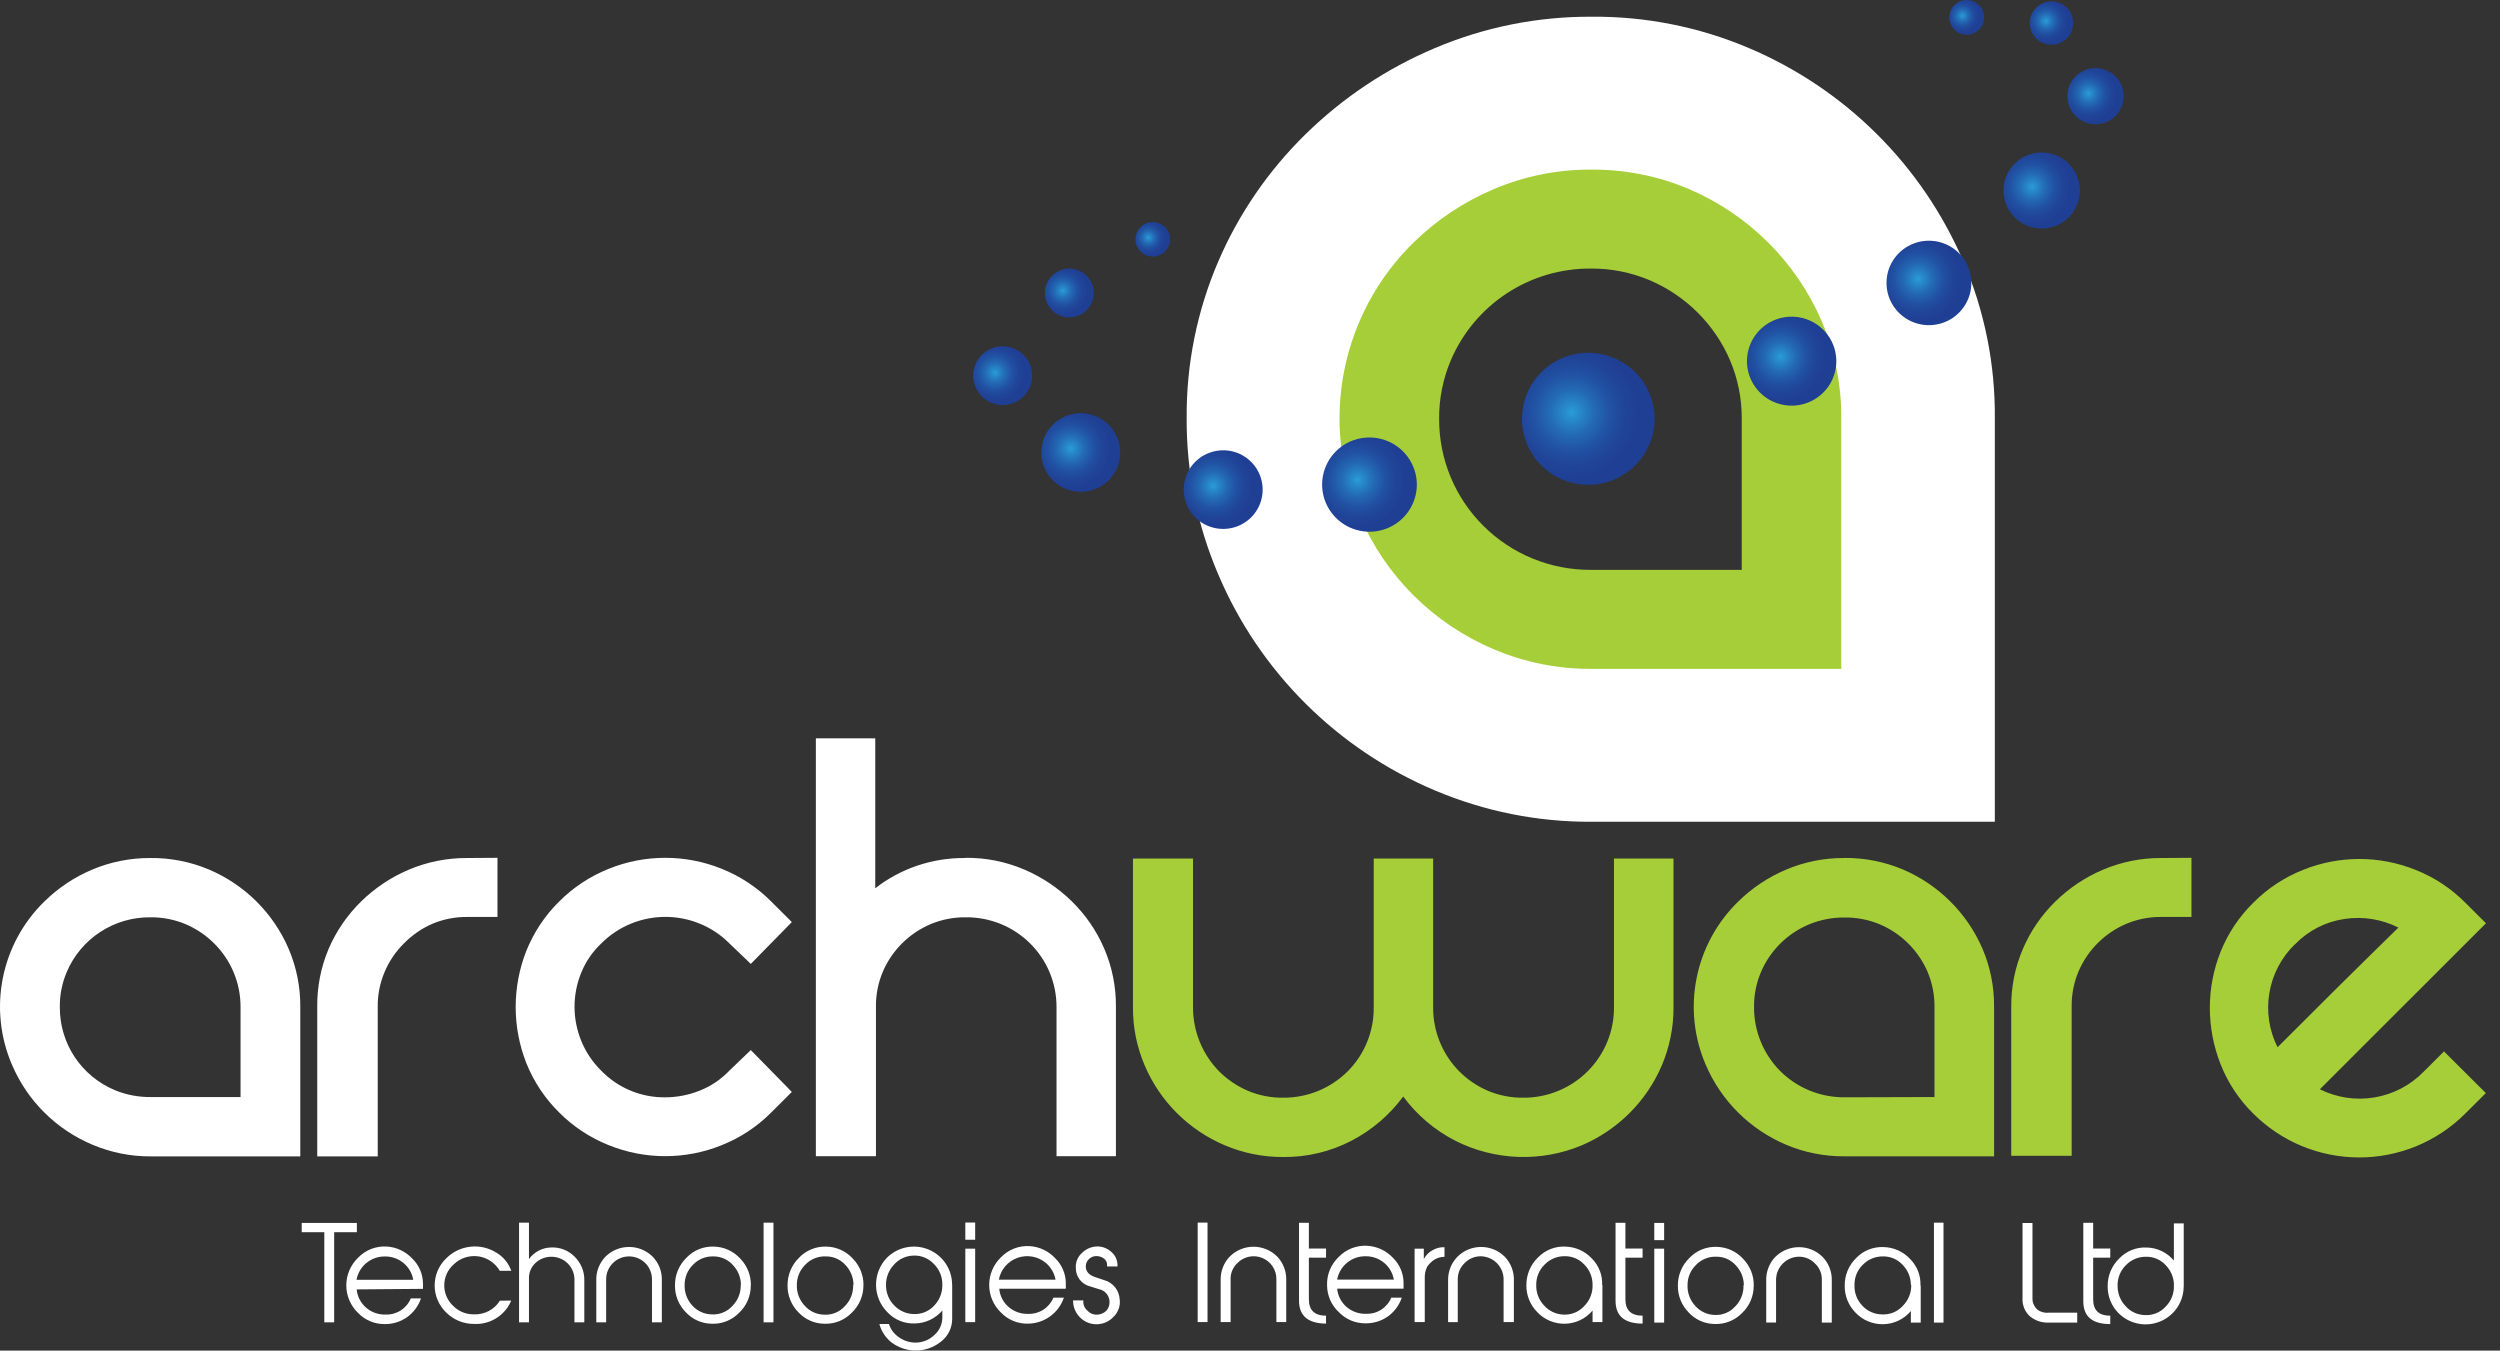
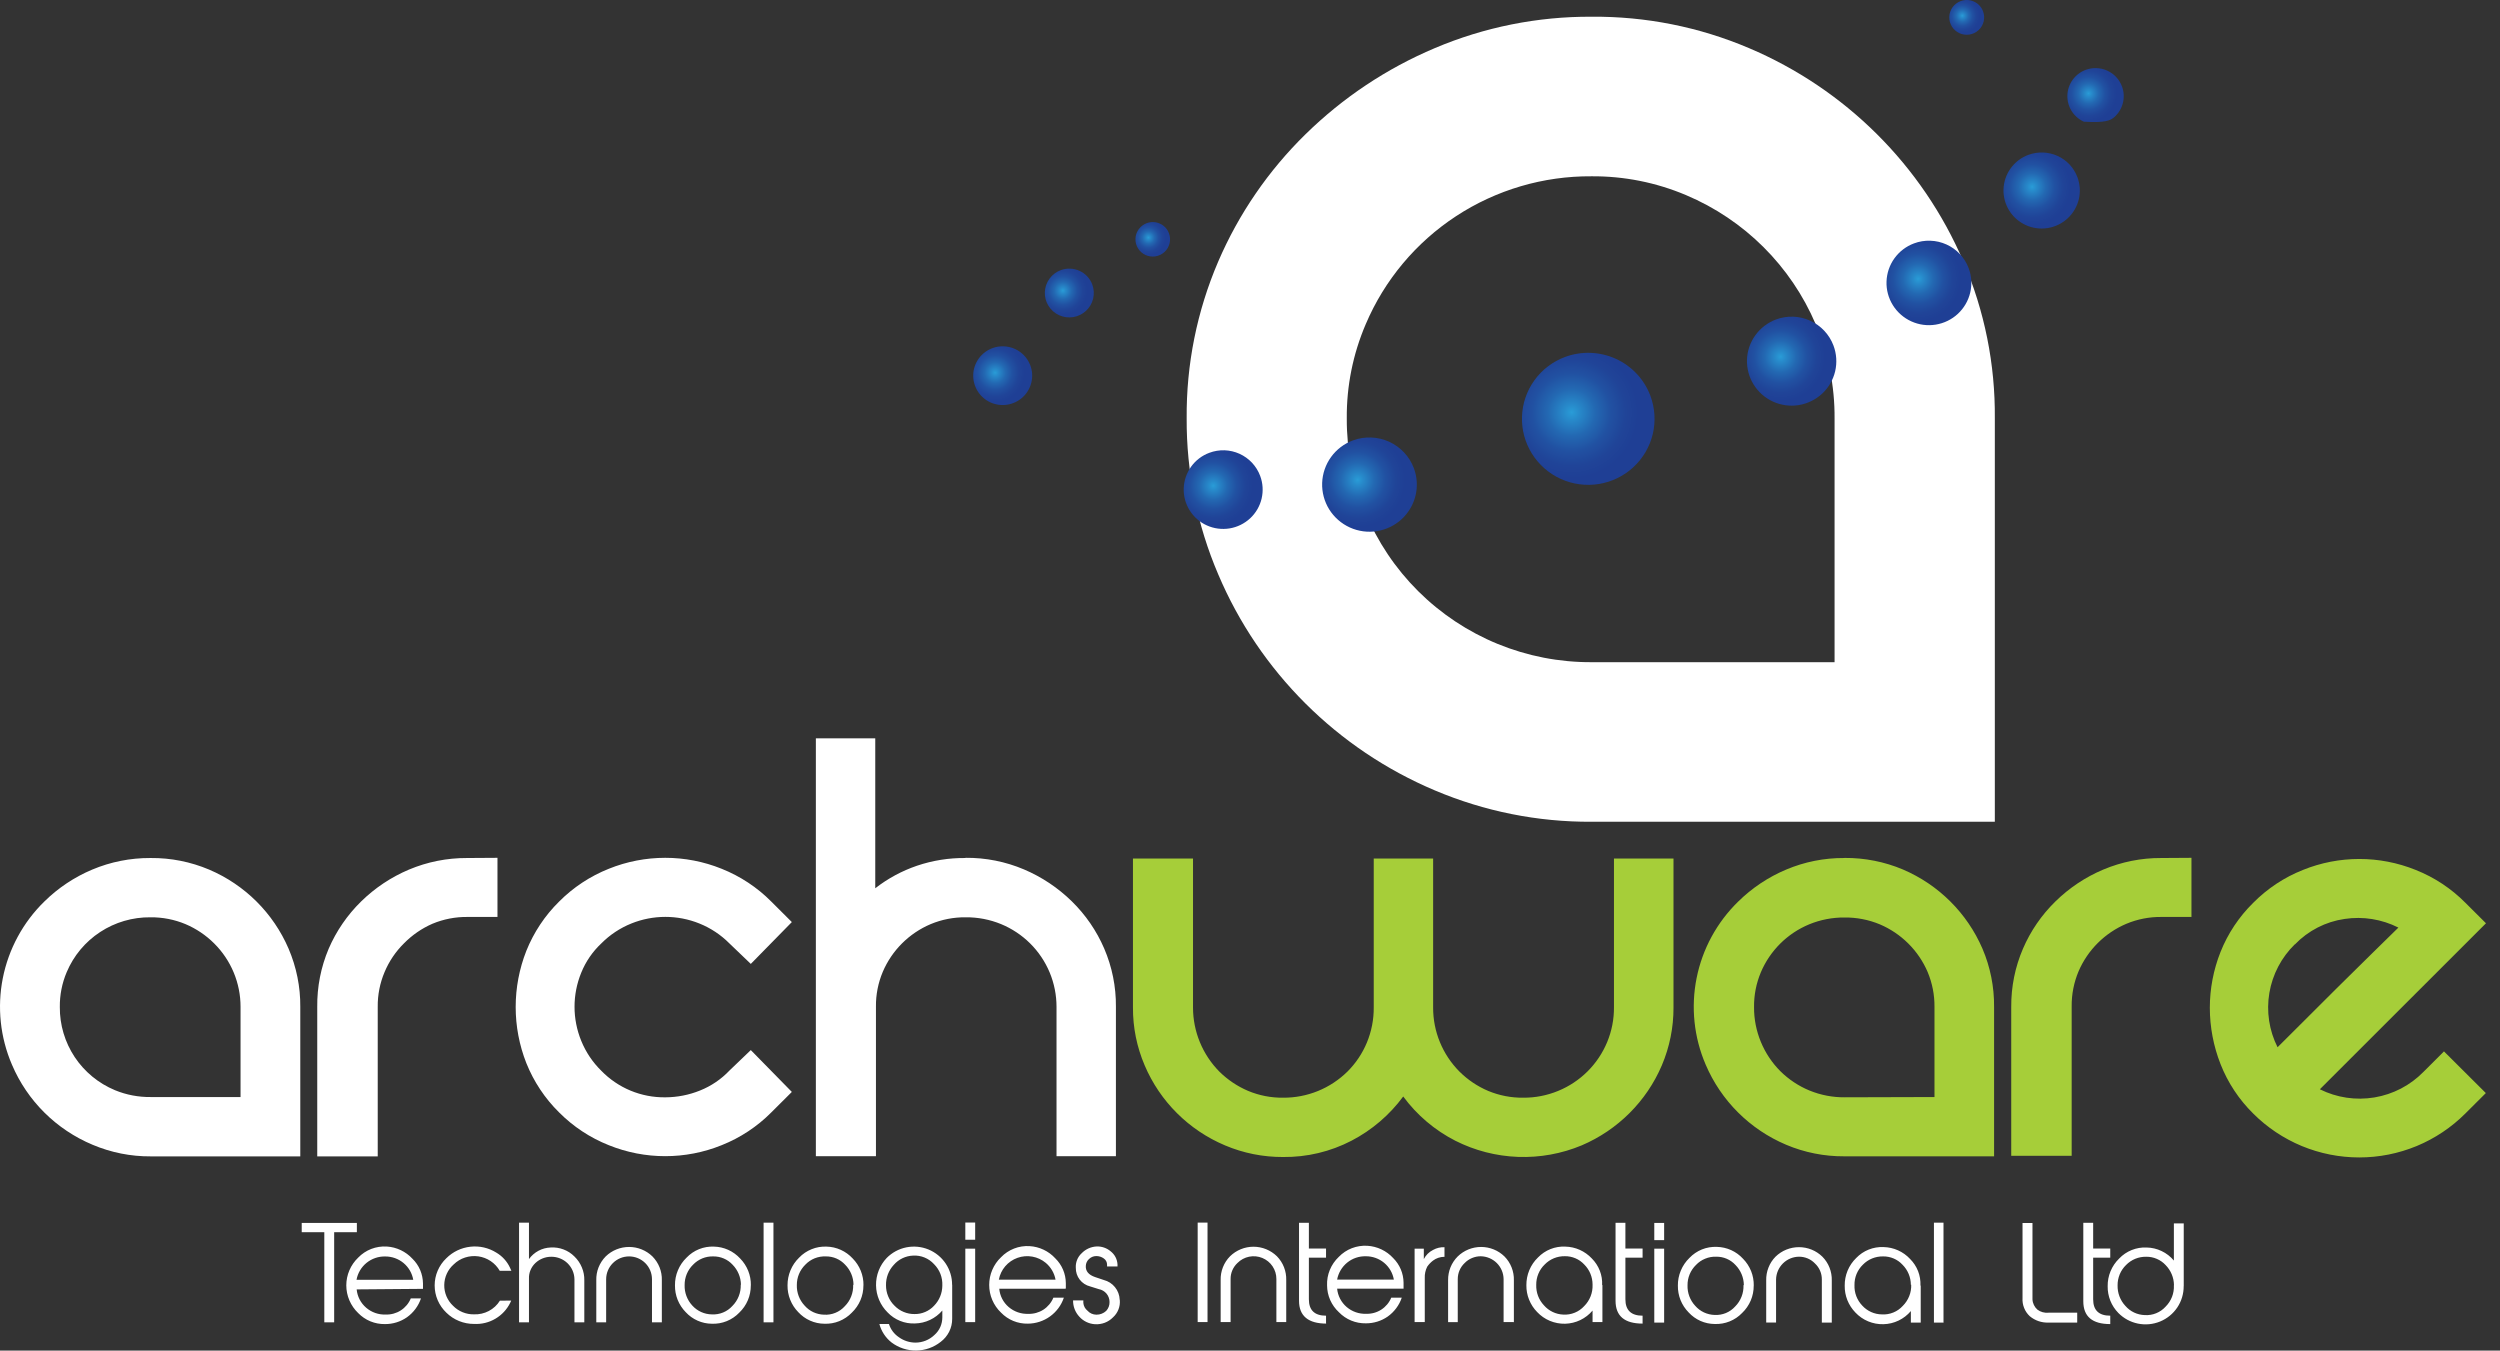
<svg xmlns="http://www.w3.org/2000/svg" width="87" height="47" viewBox="0 0 87 47" fill="none">
  <rect x="0" y="0" width="87" height="47" fill="#333333" stroke="none" />
  <path fill-rule="evenodd" clip-rule="evenodd" d="M5.247 29.859C5.945 29.853 6.636 29.991 7.278 30.262C8.521 30.791 9.511 31.777 10.043 33.015C10.317 33.655 10.456 34.344 10.45 35.04V40.242H5.247C4.553 40.247 3.865 40.109 3.225 39.839C1.959 39.31 0.951 38.31 0.416 37.051C0.008 36.102 -0.103 35.052 0.098 34.039C0.299 33.026 0.802 32.097 1.542 31.374C2.022 30.901 2.587 30.524 3.209 30.262C3.848 29.993 4.536 29.856 5.23 29.859H5.247ZM8.371 38.177V35.04C8.372 34.629 8.291 34.223 8.133 33.843C7.975 33.464 7.744 33.12 7.452 32.83C7.166 32.545 6.827 32.317 6.454 32.159C6.068 31.998 5.654 31.918 5.235 31.922C4.614 31.916 4.005 32.094 3.486 32.434C2.967 32.774 2.561 33.26 2.321 33.831C2.158 34.215 2.077 34.628 2.082 35.045C2.077 35.663 2.257 36.269 2.599 36.785C2.941 37.3 3.431 37.703 4.004 37.94C4.398 38.102 4.821 38.182 5.247 38.177H8.371ZM17.312 29.852V31.91H16.267C15.849 31.905 15.434 31.986 15.048 32.147C14.677 32.309 14.341 32.541 14.057 32.83C13.769 33.115 13.54 33.453 13.384 33.826C13.221 34.21 13.14 34.623 13.145 35.04V40.242H11.04V35.04C11.032 34.345 11.167 33.656 11.438 33.015C11.703 32.401 12.086 31.843 12.564 31.374C13.045 30.902 13.61 30.525 14.231 30.262C14.871 29.993 15.559 29.856 16.253 29.859L17.312 29.852ZM19.456 31.376C19.948 30.881 20.537 30.492 21.187 30.233C22.446 29.725 23.854 29.725 25.113 30.233C25.762 30.492 26.351 30.881 26.842 31.376L27.556 32.088L26.128 33.544L25.385 32.832C25.087 32.532 24.732 32.296 24.339 32.138C23.58 31.831 22.73 31.831 21.97 32.138C21.578 32.296 21.222 32.532 20.925 32.832C20.621 33.117 20.383 33.464 20.227 33.85C19.916 34.61 19.916 35.461 20.227 36.221C20.386 36.612 20.623 36.966 20.925 37.262C21.213 37.559 21.56 37.795 21.943 37.954C22.326 38.113 22.738 38.192 23.154 38.187C23.568 38.185 23.979 38.105 24.363 37.949C24.75 37.794 25.099 37.557 25.385 37.255L26.128 36.543L27.556 37.999L26.842 38.711C26.351 39.206 25.762 39.595 25.113 39.853C23.854 40.362 22.446 40.362 21.187 39.853C20.537 39.595 19.948 39.206 19.456 38.711C18.962 38.224 18.575 37.641 18.317 36.998C17.822 35.742 17.822 34.345 18.317 33.088C18.575 32.446 18.962 31.863 19.456 31.376ZM33.602 29.852C34.3 29.846 34.991 29.983 35.633 30.255C36.254 30.518 36.819 30.896 37.3 31.367C37.779 31.836 38.161 32.393 38.426 33.008C38.701 33.648 38.84 34.337 38.834 35.033V40.235H36.767V35.04C36.767 34.629 36.687 34.223 36.529 33.843C36.371 33.464 36.14 33.12 35.848 32.83C35.558 32.543 35.215 32.315 34.838 32.159C34.448 31.999 34.029 31.918 33.607 31.922C33.189 31.917 32.774 31.998 32.388 32.159C31.637 32.477 31.04 33.072 30.721 33.819C30.559 34.203 30.478 34.616 30.483 35.033V40.235H28.392V25.695H30.459V30.912C30.896 30.571 31.387 30.306 31.912 30.127C32.454 29.944 33.023 29.853 33.595 29.859L33.602 29.852Z" fill="white" />
  <path fill-rule="evenodd" clip-rule="evenodd" d="M58.238 29.878V35.059C58.241 35.75 58.103 36.435 57.833 37.072C57.3 38.324 56.3 39.322 55.045 39.858C54.343 40.151 53.587 40.288 52.827 40.26C52.067 40.232 51.322 40.04 50.644 39.697C49.928 39.331 49.308 38.804 48.832 38.158C48.358 38.801 47.742 39.328 47.032 39.697C46.297 40.079 45.479 40.273 44.651 40.264C43.957 40.267 43.27 40.13 42.632 39.86C41.371 39.329 40.367 38.33 39.834 37.074C39.562 36.438 39.423 35.753 39.427 35.061V29.878H41.517V35.059C41.516 35.894 41.846 36.697 42.434 37.292C42.722 37.577 43.061 37.804 43.434 37.963C43.82 38.124 44.235 38.205 44.653 38.2C45.069 38.203 45.48 38.123 45.865 37.967C46.25 37.81 46.599 37.579 46.894 37.288C47.183 36.999 47.412 36.657 47.568 36.28C47.729 35.891 47.81 35.474 47.806 35.054V29.878H49.873V35.059C49.869 35.895 50.199 36.698 50.79 37.292C51.077 37.577 51.415 37.805 51.787 37.963C52.174 38.124 52.59 38.205 53.009 38.2C53.424 38.203 53.836 38.123 54.22 37.965C54.605 37.808 54.954 37.576 55.247 37.284C55.541 36.991 55.773 36.643 55.931 36.261C56.089 35.878 56.169 35.468 56.166 35.054V29.878H58.238ZM64.191 29.856C64.889 29.851 65.581 29.988 66.224 30.259C67.466 30.791 68.455 31.776 68.989 33.012C69.263 33.652 69.4 34.342 69.394 35.037V40.24H64.184C63.488 40.245 62.798 40.108 62.157 39.837C60.896 39.304 59.892 38.304 59.357 37.048C58.949 36.099 58.839 35.049 59.042 34.036C59.244 33.024 59.749 32.096 60.49 31.374C60.97 30.901 61.536 30.524 62.157 30.262C62.796 29.992 63.483 29.855 64.177 29.859L64.191 29.856ZM67.32 38.177V35.04C67.324 34.623 67.243 34.21 67.082 33.826C66.762 33.079 66.165 32.484 65.415 32.166C65.028 32.005 64.612 31.925 64.193 31.929C63.771 31.925 63.352 32.006 62.962 32.166C62.585 32.322 62.242 32.55 61.953 32.837C61.666 33.123 61.437 33.461 61.279 33.833C61.117 34.217 61.036 34.63 61.041 35.047C61.038 35.461 61.118 35.871 61.276 36.254C61.433 36.636 61.664 36.985 61.957 37.278C62.247 37.565 62.59 37.793 62.967 37.949C63.357 38.109 63.776 38.19 64.198 38.186L67.32 38.177ZM76.263 29.852V31.91H75.218C74.8 31.905 74.385 31.986 73.999 32.147C73.249 32.465 72.651 33.06 72.332 33.807C72.171 34.191 72.09 34.604 72.094 35.021V40.223H69.991V35.04C69.986 34.344 70.124 33.655 70.399 33.015C70.663 32.4 71.046 31.843 71.525 31.374C72.005 30.902 72.571 30.524 73.192 30.262C73.831 29.993 74.519 29.855 75.213 29.859L76.263 29.852ZM85.043 36.581L86.507 38.039L85.793 38.751C85.309 39.235 84.734 39.619 84.101 39.882C83.467 40.144 82.788 40.279 82.102 40.279C81.416 40.279 80.737 40.144 80.103 39.882C79.47 39.619 78.895 39.235 78.411 38.751C77.915 38.262 77.527 37.675 77.273 37.027C77.029 36.404 76.903 35.742 76.902 35.073C76.902 34.408 77.028 33.749 77.273 33.131C77.529 32.488 77.917 31.905 78.411 31.419C78.903 30.922 79.492 30.532 80.142 30.274C81.4 29.765 82.808 29.765 84.067 30.274C84.717 30.532 85.306 30.922 85.798 31.419L86.512 32.13L80.731 37.907C81.317 38.199 81.982 38.299 82.629 38.191C83.276 38.083 83.872 37.774 84.331 37.307L85.045 36.595L85.043 36.581ZM79.864 32.858C79.394 33.315 79.083 33.908 78.974 34.553C78.865 35.197 78.965 35.859 79.259 36.444L80.107 35.599L81.314 34.395C81.741 33.973 82.151 33.568 82.545 33.181C82.939 32.793 83.245 32.493 83.464 32.28C82.887 31.988 82.233 31.883 81.593 31.979C80.933 32.074 80.325 32.386 79.864 32.865V32.858Z" fill="#A6CE39" />
  <path fill-rule="evenodd" clip-rule="evenodd" d="M12.419 42.881H11.629V46.016H11.286V42.881H10.5V42.559H12.419V42.881ZM14.72 44.852V44.667C14.718 44.506 14.685 44.347 14.623 44.199C14.56 44.051 14.468 43.916 14.353 43.804C14.121 43.553 13.801 43.4 13.46 43.379C13.276 43.368 13.091 43.397 12.919 43.463C12.747 43.53 12.592 43.633 12.464 43.766C12.334 43.891 12.23 44.04 12.159 44.206C12.088 44.371 12.051 44.55 12.051 44.73C12.051 44.91 12.088 45.088 12.159 45.254C12.23 45.419 12.334 45.569 12.464 45.694C12.585 45.818 12.73 45.917 12.891 45.983C13.052 46.049 13.224 46.081 13.398 46.078C13.671 46.08 13.938 45.997 14.162 45.841C14.39 45.678 14.561 45.449 14.65 45.184H14.296C14.226 45.355 14.104 45.501 13.949 45.601C13.793 45.702 13.61 45.752 13.424 45.746C13.175 45.756 12.932 45.671 12.743 45.509C12.554 45.347 12.435 45.118 12.412 44.871L14.72 44.852ZM14.381 44.536C14.341 44.308 14.221 44.101 14.043 43.953C13.864 43.804 13.638 43.724 13.405 43.725C13.169 43.72 12.939 43.799 12.756 43.947C12.573 44.096 12.449 44.305 12.407 44.536H14.381ZM17.791 45.26L17.756 45.336C17.642 45.568 17.463 45.761 17.239 45.892C17.016 46.024 16.759 46.086 16.501 46.073C16.139 46.075 15.791 45.935 15.534 45.682C15.405 45.559 15.303 45.412 15.232 45.249C15.162 45.086 15.126 44.911 15.126 44.733C15.126 44.556 15.162 44.38 15.232 44.218C15.303 44.054 15.405 43.907 15.534 43.785C15.758 43.562 16.052 43.421 16.368 43.386C16.683 43.35 17.001 43.422 17.27 43.59C17.478 43.712 17.644 43.894 17.746 44.112L17.796 44.224H17.391C17.313 44.089 17.206 43.973 17.076 43.886C16.947 43.799 16.799 43.743 16.645 43.721C16.49 43.7 16.332 43.714 16.184 43.762C16.036 43.81 15.9 43.892 15.789 44.001C15.687 44.091 15.605 44.201 15.549 44.324C15.492 44.448 15.462 44.581 15.46 44.717C15.458 44.852 15.484 44.987 15.537 45.112C15.59 45.236 15.668 45.349 15.767 45.442C15.862 45.539 15.975 45.615 16.101 45.666C16.226 45.717 16.36 45.742 16.496 45.739C16.675 45.746 16.852 45.706 17.01 45.623C17.169 45.539 17.302 45.416 17.396 45.264L17.791 45.26ZM20.334 46.016H19.991V44.522C19.989 44.312 19.903 44.111 19.752 43.963C19.601 43.816 19.398 43.734 19.187 43.735C18.98 43.734 18.782 43.812 18.632 43.953C18.558 44.023 18.5 44.107 18.461 44.201C18.422 44.294 18.404 44.395 18.408 44.496V46.016H18.063V42.549H18.408V43.816C18.495 43.696 18.608 43.597 18.738 43.527C18.869 43.457 19.014 43.418 19.163 43.413C19.315 43.403 19.468 43.426 19.61 43.48C19.753 43.534 19.882 43.617 19.989 43.725C20.101 43.833 20.19 43.962 20.249 44.106C20.309 44.249 20.338 44.403 20.334 44.558V46.016ZM23.032 46.016H22.689V44.517C22.689 44.307 22.605 44.105 22.456 43.956C22.306 43.807 22.103 43.723 21.892 43.723C21.68 43.723 21.477 43.807 21.328 43.956C21.178 44.105 21.094 44.307 21.094 44.517V46.016H20.751V44.553C20.747 44.4 20.773 44.248 20.829 44.106C20.886 43.964 20.97 43.834 21.077 43.725C21.294 43.513 21.587 43.394 21.892 43.394C22.196 43.394 22.489 43.513 22.706 43.725C22.813 43.834 22.898 43.964 22.954 44.106C23.01 44.248 23.037 44.4 23.032 44.553V46.016ZM26.128 44.733C26.129 44.91 26.094 45.086 26.025 45.249C25.956 45.412 25.854 45.559 25.725 45.682C25.603 45.809 25.455 45.909 25.29 45.976C25.126 46.042 24.95 46.073 24.773 46.066C24.602 46.065 24.432 46.029 24.276 45.959C24.119 45.89 23.979 45.789 23.863 45.663C23.742 45.54 23.647 45.394 23.582 45.234C23.518 45.074 23.487 44.903 23.489 44.731C23.487 44.551 23.521 44.373 23.591 44.207C23.66 44.041 23.762 43.891 23.892 43.766C24.014 43.638 24.162 43.537 24.326 43.471C24.491 43.405 24.667 43.374 24.844 43.382C25.016 43.385 25.186 43.424 25.343 43.495C25.5 43.566 25.64 43.668 25.756 43.794C25.877 43.917 25.972 44.063 26.037 44.223C26.101 44.383 26.133 44.554 26.13 44.726L26.128 44.733ZM25.785 44.707C25.781 44.447 25.677 44.198 25.494 44.012C25.409 43.919 25.305 43.846 25.189 43.796C25.072 43.746 24.947 43.721 24.82 43.723C24.69 43.719 24.56 43.743 24.44 43.792C24.319 43.842 24.21 43.916 24.12 44.01C24.025 44.102 23.95 44.213 23.899 44.336C23.849 44.458 23.823 44.589 23.825 44.721C23.817 44.984 23.913 45.239 24.092 45.433C24.178 45.528 24.283 45.605 24.4 45.658C24.517 45.711 24.644 45.739 24.773 45.741C24.906 45.748 25.04 45.726 25.163 45.675C25.287 45.624 25.398 45.546 25.487 45.447C25.584 45.35 25.659 45.234 25.709 45.107C25.759 44.98 25.782 44.844 25.778 44.707H25.785ZM26.916 46.016H26.573V42.549H26.916V46.016ZM30.047 44.733C30.048 44.91 30.012 45.086 29.943 45.249C29.873 45.412 29.771 45.559 29.642 45.682C29.52 45.809 29.372 45.909 29.207 45.976C29.043 46.042 28.867 46.073 28.69 46.066C28.518 46.065 28.349 46.029 28.193 45.959C28.036 45.89 27.896 45.789 27.78 45.663C27.659 45.54 27.564 45.394 27.5 45.234C27.435 45.074 27.404 44.903 27.406 44.731C27.405 44.551 27.439 44.373 27.509 44.207C27.578 44.041 27.68 43.891 27.809 43.766C27.931 43.638 28.079 43.538 28.244 43.472C28.408 43.405 28.584 43.375 28.761 43.382C28.933 43.385 29.103 43.424 29.26 43.495C29.417 43.566 29.557 43.668 29.673 43.794C29.794 43.917 29.89 44.063 29.955 44.223C30.019 44.383 30.052 44.554 30.049 44.726L30.047 44.733ZM29.702 44.707C29.699 44.447 29.595 44.198 29.411 44.012C29.326 43.92 29.223 43.846 29.107 43.796C28.991 43.746 28.866 43.721 28.74 43.723C28.607 43.717 28.475 43.74 28.351 43.789C28.228 43.839 28.117 43.914 28.026 44.01C27.931 44.103 27.856 44.214 27.805 44.336C27.754 44.458 27.729 44.589 27.73 44.721C27.722 44.985 27.819 45.24 27.999 45.433C28.083 45.53 28.186 45.608 28.302 45.663C28.419 45.717 28.545 45.747 28.673 45.751C28.809 45.76 28.945 45.738 29.07 45.687C29.196 45.636 29.309 45.557 29.399 45.456C29.496 45.359 29.571 45.244 29.621 45.116C29.671 44.989 29.695 44.853 29.69 44.717L29.702 44.707ZM33.136 44.707V45.893C33.137 46.049 33.102 46.203 33.032 46.342C32.962 46.482 32.861 46.603 32.736 46.697C32.493 46.889 32.194 46.995 31.884 46.999C31.575 47.002 31.273 46.904 31.026 46.718C30.819 46.555 30.67 46.329 30.602 46.075H30.935C30.994 46.262 31.115 46.423 31.278 46.533C31.447 46.656 31.65 46.722 31.859 46.723C32.104 46.722 32.34 46.628 32.516 46.459C32.604 46.382 32.674 46.287 32.722 46.181C32.769 46.075 32.793 45.959 32.793 45.843V45.606C32.675 45.744 32.529 45.856 32.365 45.933C32.201 46.011 32.022 46.053 31.84 46.056C31.663 46.064 31.486 46.034 31.322 45.967C31.158 45.901 31.01 45.8 30.888 45.672C30.635 45.422 30.491 45.084 30.486 44.73C30.48 44.375 30.614 44.033 30.859 43.775C31.045 43.588 31.282 43.46 31.541 43.408C31.8 43.356 32.068 43.382 32.312 43.482C32.556 43.583 32.765 43.754 32.911 43.973C33.057 44.192 33.135 44.449 33.133 44.712L33.136 44.707ZM32.793 44.731C32.799 44.595 32.776 44.459 32.727 44.332C32.677 44.205 32.602 44.09 32.505 43.993C32.414 43.893 32.301 43.813 32.175 43.762C32.05 43.71 31.914 43.687 31.778 43.695C31.65 43.699 31.523 43.73 31.407 43.786C31.291 43.841 31.188 43.92 31.104 44.017C30.924 44.21 30.827 44.465 30.833 44.728C30.832 44.861 30.858 44.992 30.909 45.114C30.96 45.237 31.035 45.347 31.131 45.44C31.221 45.533 31.329 45.607 31.449 45.656C31.569 45.706 31.698 45.731 31.828 45.729C31.955 45.731 32.081 45.706 32.197 45.656C32.314 45.606 32.419 45.533 32.505 45.44C32.687 45.254 32.79 45.005 32.793 44.745V44.731ZM33.936 43.142H33.593V42.545H33.936V43.156V43.142ZM33.936 46.011H33.593V43.453H33.936V46.016V46.011ZM37.072 44.847H34.774C34.795 45.094 34.913 45.323 35.102 45.485C35.292 45.647 35.536 45.732 35.786 45.722C35.971 45.728 36.154 45.677 36.31 45.577C36.465 45.476 36.587 45.331 36.657 45.16H37.022C36.934 45.421 36.766 45.649 36.542 45.811C36.318 45.973 36.048 46.061 35.772 46.063C35.597 46.067 35.424 46.035 35.263 45.969C35.102 45.903 34.957 45.804 34.836 45.679C34.705 45.555 34.602 45.405 34.531 45.239C34.46 45.074 34.424 44.895 34.424 44.715C34.424 44.535 34.46 44.357 34.531 44.192C34.602 44.026 34.705 43.876 34.836 43.752C34.963 43.619 35.119 43.516 35.291 43.449C35.462 43.382 35.647 43.354 35.831 43.365C36.173 43.386 36.493 43.538 36.724 43.79C36.839 43.902 36.931 44.037 36.994 44.185C37.057 44.333 37.09 44.492 37.091 44.653V44.838L37.072 44.847ZM36.733 44.532C36.691 44.304 36.571 44.098 36.393 43.948C36.258 43.836 36.097 43.761 35.924 43.73C35.751 43.699 35.573 43.714 35.408 43.773C35.243 43.832 35.096 43.933 34.982 44.066C34.868 44.2 34.792 44.36 34.76 44.532H36.733ZM38.969 45.243C38.979 45.355 38.963 45.468 38.921 45.572C38.88 45.676 38.815 45.77 38.731 45.845C38.651 45.927 38.553 45.991 38.445 46.032C38.338 46.072 38.222 46.09 38.107 46.083C38.004 46.077 37.902 46.051 37.809 46.006C37.715 45.962 37.631 45.899 37.562 45.822C37.418 45.668 37.34 45.465 37.343 45.255H37.7V45.343C37.705 45.395 37.72 45.446 37.745 45.493C37.77 45.539 37.804 45.58 37.846 45.613C37.884 45.656 37.931 45.691 37.984 45.714C38.037 45.738 38.095 45.75 38.153 45.751C38.216 45.752 38.279 45.741 38.337 45.718C38.396 45.696 38.45 45.661 38.496 45.618C38.573 45.535 38.615 45.425 38.612 45.312C38.613 45.205 38.575 45.101 38.507 45.018C38.438 44.936 38.342 44.88 38.236 44.861L37.936 44.767C37.792 44.731 37.664 44.648 37.574 44.531C37.483 44.414 37.436 44.269 37.438 44.121C37.432 44.027 37.447 43.933 37.482 43.845C37.517 43.757 37.571 43.678 37.641 43.614C37.777 43.472 37.963 43.387 38.16 43.377C38.339 43.37 38.514 43.43 38.65 43.545C38.72 43.6 38.778 43.668 38.819 43.746C38.86 43.824 38.883 43.91 38.889 43.998V44.074H38.526V44.015C38.527 43.971 38.517 43.929 38.497 43.89C38.477 43.852 38.448 43.819 38.412 43.794C38.336 43.739 38.243 43.71 38.148 43.711C38.053 43.712 37.963 43.749 37.895 43.816C37.862 43.846 37.836 43.883 37.817 43.923C37.798 43.964 37.788 44.008 37.786 44.053C37.775 44.236 37.884 44.367 38.115 44.444L38.412 44.544C38.566 44.583 38.703 44.671 38.802 44.794C38.902 44.917 38.959 45.069 38.965 45.227L38.969 45.243ZM42.005 46.009H41.679V42.547H42.022V46.009H42.005ZM44.761 46.009H44.418V44.51C44.419 44.353 44.373 44.2 44.286 44.069C44.199 43.938 44.074 43.837 43.929 43.777C43.783 43.717 43.623 43.702 43.469 43.733C43.314 43.765 43.173 43.841 43.063 43.953C42.986 44.025 42.926 44.111 42.885 44.207C42.844 44.303 42.823 44.406 42.825 44.51V46.009H42.479V44.546C42.475 44.393 42.502 44.241 42.558 44.099C42.614 43.957 42.698 43.827 42.806 43.718C43.023 43.506 43.316 43.386 43.621 43.386C43.926 43.386 44.219 43.506 44.437 43.718C44.544 43.828 44.628 43.957 44.683 44.099C44.739 44.242 44.765 44.393 44.761 44.546V46.009ZM46.158 46.061C45.532 46.061 45.206 45.798 45.206 45.267V42.554H45.549V43.448H46.146V43.768H45.549V45.215C45.549 45.596 45.749 45.786 46.146 45.786V46.068L46.158 46.061ZM48.844 44.845H46.532C46.555 45.092 46.674 45.321 46.863 45.483C47.052 45.645 47.295 45.73 47.544 45.72C47.73 45.726 47.913 45.676 48.069 45.575C48.224 45.475 48.346 45.329 48.416 45.158H48.782C48.693 45.422 48.522 45.652 48.294 45.815C48.071 45.971 47.805 46.053 47.532 46.052C47.358 46.055 47.185 46.023 47.024 45.957C46.863 45.891 46.717 45.792 46.596 45.667C46.466 45.548 46.363 45.403 46.291 45.242C46.22 45.081 46.183 44.907 46.182 44.731C46.175 44.546 46.208 44.362 46.278 44.192C46.349 44.021 46.455 43.867 46.589 43.74C46.717 43.607 46.872 43.504 47.044 43.437C47.216 43.371 47.4 43.342 47.584 43.353C47.927 43.374 48.248 43.526 48.48 43.778C48.711 44.006 48.842 44.316 48.844 44.641V44.826V44.845ZM48.506 44.529C48.466 44.301 48.346 44.095 48.168 43.946C47.99 43.798 47.764 43.717 47.532 43.718C47.296 43.712 47.065 43.79 46.882 43.939C46.699 44.089 46.575 44.298 46.532 44.529H48.506ZM50.261 43.737C50.12 43.738 49.983 43.783 49.87 43.868C49.792 43.927 49.724 43.998 49.668 44.079C49.606 44.201 49.576 44.338 49.582 44.475V46.009H49.228V43.453H49.549V43.816C49.62 43.678 49.732 43.567 49.87 43.498C49.992 43.43 50.129 43.397 50.268 43.403V43.745L50.261 43.737ZM52.668 46.009H52.325V44.51C52.322 44.301 52.237 44.102 52.089 43.954C51.94 43.807 51.74 43.722 51.53 43.718C51.425 43.718 51.321 43.739 51.225 43.78C51.128 43.82 51.041 43.88 50.968 43.956C50.892 44.027 50.832 44.114 50.791 44.21C50.75 44.306 50.73 44.409 50.73 44.513V46.011H50.394V44.548C50.392 44.396 50.42 44.245 50.477 44.103C50.534 43.962 50.62 43.833 50.728 43.725C50.945 43.513 51.237 43.394 51.542 43.394C51.847 43.394 52.139 43.513 52.356 43.725C52.464 43.834 52.548 43.964 52.604 44.106C52.66 44.248 52.687 44.4 52.683 44.553V46.016L52.668 46.009ZM55.764 44.721V46.009H55.421V45.608C55.304 45.747 55.158 45.86 54.994 45.939C54.83 46.018 54.65 46.061 54.468 46.066C54.286 46.07 54.104 46.036 53.936 45.966C53.768 45.896 53.617 45.791 53.492 45.658C53.371 45.535 53.276 45.389 53.212 45.229C53.147 45.069 53.116 44.898 53.118 44.726C53.116 44.547 53.151 44.368 53.22 44.202C53.289 44.036 53.391 43.886 53.521 43.761C53.643 43.634 53.791 43.534 53.956 43.468C54.12 43.403 54.297 43.373 54.473 43.382C54.647 43.386 54.818 43.424 54.976 43.495C55.134 43.566 55.277 43.668 55.395 43.794C55.516 43.915 55.611 44.06 55.673 44.22C55.735 44.38 55.763 44.55 55.754 44.721H55.764ZM55.421 44.698C55.42 44.437 55.316 44.187 55.13 44.003C55.045 43.911 54.94 43.837 54.824 43.788C54.708 43.739 54.583 43.714 54.457 43.716C54.326 43.714 54.197 43.738 54.077 43.787C53.956 43.837 53.847 43.91 53.757 44.003C53.661 44.095 53.585 44.206 53.535 44.328C53.484 44.45 53.459 44.582 53.461 44.714C53.457 44.845 53.478 44.975 53.524 45.097C53.57 45.219 53.641 45.331 53.73 45.426C53.814 45.523 53.918 45.601 54.034 45.657C54.15 45.712 54.276 45.743 54.404 45.748C54.54 45.756 54.675 45.733 54.801 45.682C54.927 45.631 55.039 45.552 55.13 45.452C55.227 45.355 55.303 45.239 55.353 45.112C55.403 44.985 55.426 44.849 55.421 44.712V44.698ZM57.162 46.061C56.535 46.061 56.221 45.798 56.221 45.267V42.554H56.564V43.448H57.162V43.768H56.564V45.215C56.564 45.596 56.764 45.786 57.162 45.786V46.068V46.061ZM57.912 43.156H57.569V42.559H57.912V43.156ZM57.912 46.026H57.569V43.453H57.912V46.016V46.026ZM61.029 44.743C61.03 44.92 60.995 45.095 60.926 45.258C60.856 45.421 60.755 45.569 60.626 45.691C60.504 45.819 60.355 45.919 60.191 45.985C60.027 46.051 59.851 46.082 59.674 46.075C59.502 46.074 59.333 46.038 59.177 45.969C59.02 45.899 58.88 45.798 58.764 45.672C58.643 45.549 58.548 45.404 58.483 45.244C58.419 45.084 58.388 44.913 58.39 44.74C58.388 44.561 58.422 44.383 58.492 44.217C58.561 44.051 58.663 43.901 58.793 43.775C58.915 43.647 59.063 43.547 59.227 43.48C59.392 43.414 59.568 43.384 59.745 43.391C59.917 43.395 60.087 43.433 60.244 43.504C60.401 43.575 60.541 43.677 60.657 43.804C60.778 43.927 60.873 44.073 60.938 44.233C61.002 44.392 61.033 44.563 61.031 44.736L61.029 44.743ZM60.686 44.717C60.682 44.457 60.578 44.208 60.395 44.022C60.31 43.929 60.206 43.855 60.09 43.805C59.973 43.755 59.848 43.731 59.721 43.733C59.591 43.729 59.461 43.752 59.341 43.802C59.22 43.851 59.111 43.925 59.021 44.02C58.926 44.112 58.851 44.223 58.8 44.345C58.749 44.467 58.724 44.599 58.726 44.731C58.718 44.994 58.814 45.249 58.993 45.442C59.077 45.539 59.181 45.617 59.297 45.672C59.414 45.726 59.54 45.757 59.669 45.76C59.803 45.767 59.936 45.745 60.06 45.694C60.183 45.643 60.294 45.565 60.383 45.466C60.48 45.369 60.555 45.253 60.605 45.126C60.655 44.999 60.678 44.863 60.674 44.726L60.686 44.717ZM63.746 46.026H63.4V44.527C63.401 44.423 63.381 44.319 63.34 44.224C63.299 44.128 63.238 44.041 63.162 43.97C63.091 43.895 63.005 43.835 62.909 43.794C62.814 43.754 62.711 43.733 62.607 43.733C62.397 43.735 62.195 43.819 62.046 43.967C61.897 44.115 61.811 44.315 61.807 44.525V46.023H61.464V44.56C61.46 44.408 61.486 44.256 61.542 44.114C61.597 43.971 61.681 43.842 61.788 43.733C62.006 43.52 62.299 43.401 62.604 43.401C62.909 43.401 63.202 43.52 63.419 43.733C63.527 43.842 63.611 43.971 63.667 44.113C63.723 44.255 63.75 44.407 63.746 44.56V46.023V46.026ZM66.841 44.738V46.026H66.498V45.625C66.381 45.764 66.235 45.877 66.07 45.956C65.906 46.035 65.727 46.078 65.544 46.082C65.361 46.087 65.18 46.053 65.012 45.983C64.843 45.913 64.692 45.808 64.567 45.675C64.447 45.551 64.352 45.405 64.288 45.245C64.225 45.086 64.193 44.915 64.196 44.743C64.193 44.563 64.228 44.385 64.296 44.219C64.365 44.054 64.467 43.903 64.596 43.778C64.718 43.651 64.866 43.551 65.031 43.485C65.195 43.42 65.371 43.39 65.548 43.398C65.722 43.402 65.893 43.44 66.051 43.511C66.21 43.582 66.352 43.684 66.47 43.811C66.591 43.932 66.687 44.077 66.749 44.236C66.811 44.396 66.839 44.567 66.832 44.738H66.841ZM66.498 44.714C66.498 44.45 66.393 44.197 66.205 44.01C66.12 43.918 66.015 43.845 65.899 43.795C65.783 43.746 65.658 43.721 65.531 43.723C65.401 43.721 65.271 43.745 65.15 43.794C65.029 43.843 64.92 43.917 64.829 44.01C64.734 44.102 64.659 44.213 64.608 44.335C64.558 44.458 64.533 44.589 64.536 44.721C64.531 44.852 64.552 44.982 64.598 45.104C64.645 45.226 64.715 45.338 64.805 45.433C64.892 45.529 64.998 45.606 65.116 45.659C65.234 45.712 65.362 45.74 65.491 45.741C65.627 45.749 65.762 45.727 65.888 45.675C66.014 45.624 66.126 45.545 66.217 45.445C66.314 45.348 66.391 45.232 66.441 45.105C66.492 44.978 66.515 44.842 66.51 44.705L66.498 44.714ZM67.641 46.026H67.301V42.549H67.634V46.016L67.641 46.026ZM72.284 46.026H71.287C71.05 46.035 70.818 45.956 70.637 45.805C70.55 45.724 70.482 45.626 70.439 45.516C70.395 45.406 70.376 45.288 70.384 45.17V42.561H70.73V45.219C70.733 45.287 70.75 45.353 70.78 45.414C70.809 45.475 70.85 45.53 70.901 45.575C71.011 45.658 71.149 45.696 71.287 45.682H72.287V46.016L72.284 46.026ZM73.437 46.078C72.811 46.078 72.499 45.815 72.499 45.283V42.554H72.842V43.448H73.437V43.768H72.842V45.215C72.842 45.596 73.039 45.786 73.437 45.786V46.068V46.078ZM75.994 44.757V42.575H75.651V43.868C75.535 43.728 75.389 43.615 75.225 43.537C75.061 43.458 74.881 43.416 74.699 43.413C74.522 43.405 74.345 43.436 74.181 43.502C74.017 43.568 73.869 43.669 73.747 43.797C73.618 43.922 73.516 44.072 73.447 44.238C73.378 44.404 73.344 44.582 73.347 44.762C73.344 44.933 73.376 45.104 73.439 45.263C73.503 45.423 73.598 45.568 73.718 45.691C73.903 45.879 74.14 46.008 74.399 46.061C74.658 46.114 74.927 46.089 75.172 45.988C75.416 45.888 75.625 45.717 75.771 45.498C75.917 45.278 75.994 45.02 75.992 44.757H75.994ZM75.651 44.731C75.658 44.867 75.635 45.004 75.586 45.131C75.536 45.258 75.46 45.374 75.363 45.471C75.273 45.571 75.16 45.65 75.034 45.701C74.909 45.752 74.773 45.774 74.637 45.765C74.509 45.761 74.382 45.731 74.266 45.676C74.15 45.621 74.047 45.542 73.963 45.445C73.783 45.252 73.686 44.997 73.692 44.733C73.69 44.601 73.716 44.47 73.766 44.347C73.817 44.225 73.892 44.114 73.987 44.022C74.078 43.929 74.187 43.856 74.307 43.806C74.428 43.757 74.557 43.733 74.687 43.735C74.814 43.733 74.94 43.758 75.056 43.808C75.173 43.858 75.277 43.931 75.363 44.024C75.547 44.211 75.651 44.461 75.654 44.721L75.651 44.731Z" fill="white" />
  <path fill-rule="evenodd" clip-rule="evenodd" d="M55.385 0.582C57.267 0.566 59.131 0.937 60.862 1.673C64.219 3.096 66.893 5.757 68.325 9.099C69.063 10.822 69.436 12.679 69.42 14.553V28.597H55.385C53.513 28.608 51.658 28.236 49.935 27.507C46.534 26.072 43.829 23.374 42.393 19.985C41.66 18.27 41.286 16.422 41.296 14.558C41.281 12.684 41.654 10.827 42.393 9.104C43.106 7.444 44.139 5.938 45.432 4.672C46.73 3.399 48.257 2.381 49.935 1.673C51.658 0.943 53.513 0.572 55.385 0.582ZM63.843 23.044V14.558C63.851 13.433 63.628 12.318 63.186 11.283C62.325 9.259 60.706 7.647 58.674 6.79C57.634 6.35 56.515 6.127 55.385 6.135C53.711 6.123 52.071 6.606 50.672 7.522C49.273 8.439 48.179 9.747 47.527 11.283C47.084 12.318 46.859 13.432 46.868 14.558C46.862 15.674 47.079 16.78 47.505 17.812C47.931 18.844 48.559 19.782 49.351 20.571C50.144 21.36 51.085 21.985 52.122 22.41C53.158 22.834 54.269 23.05 55.39 23.044H63.843Z" fill="white" />
-   <path fill-rule="evenodd" clip-rule="evenodd" d="M55.373 5.903C56.541 5.893 57.699 6.123 58.774 6.578C60.851 7.466 62.507 9.114 63.398 11.183C63.855 12.254 64.086 13.406 64.076 14.569V23.276H55.373C54.212 23.282 53.061 23.051 51.992 22.598C49.881 21.711 48.202 20.038 47.311 17.936C46.628 16.348 46.443 14.592 46.779 12.897C47.115 11.203 47.957 9.648 49.194 8.437C50.001 7.648 50.95 7.018 51.992 6.578C53.061 6.126 54.212 5.896 55.373 5.903ZM60.612 19.831V14.569C60.617 13.871 60.478 13.18 60.205 12.537C59.667 11.284 58.665 10.286 57.407 9.751C56.761 9.479 56.067 9.341 55.366 9.346C54.328 9.338 53.31 9.637 52.442 10.205C51.574 10.774 50.895 11.585 50.489 12.537C50.216 13.18 50.077 13.871 50.082 14.569C50.078 15.261 50.212 15.947 50.476 16.588C50.74 17.228 51.129 17.81 51.621 18.299C52.112 18.788 52.696 19.176 53.339 19.439C53.982 19.702 54.671 19.835 55.366 19.831H60.612Z" fill="#A6CE39" />
  <path fill-rule="evenodd" clip-rule="evenodd" d="M54.461 12.423C54.034 12.583 53.664 12.864 53.398 13.233C53.131 13.602 52.981 14.041 52.965 14.495C52.949 14.949 53.069 15.398 53.309 15.784C53.549 16.17 53.899 16.477 54.314 16.666C54.729 16.854 55.191 16.916 55.641 16.843C56.091 16.77 56.51 16.566 56.844 16.256C57.177 15.947 57.412 15.545 57.517 15.103C57.621 14.661 57.592 14.198 57.433 13.772C57.219 13.201 56.785 12.738 56.228 12.485C55.67 12.232 55.035 12.21 54.461 12.423Z" fill="url(#paint0_radial_669_617)" />
-   <path fill-rule="evenodd" clip-rule="evenodd" d="M71.127 0.096C70.987 0.148 70.865 0.24 70.778 0.361C70.69 0.482 70.64 0.626 70.635 0.775C70.629 0.924 70.668 1.071 70.747 1.198C70.826 1.325 70.94 1.426 71.077 1.488C71.213 1.55 71.364 1.57 71.512 1.547C71.66 1.523 71.798 1.456 71.907 1.354C72.017 1.253 72.094 1.121 72.128 0.976C72.163 0.831 72.153 0.679 72.101 0.539C72.031 0.352 71.888 0.2 71.706 0.117C71.523 0.034 71.315 0.026 71.127 0.096Z" fill="url(#paint1_radial_669_617)" />
  <path fill-rule="evenodd" clip-rule="evenodd" d="M68.229 0.039C68.117 0.08 68.019 0.155 67.949 0.251C67.879 0.348 67.839 0.464 67.835 0.583C67.83 0.703 67.862 0.821 67.925 0.923C67.988 1.025 68.08 1.105 68.189 1.155C68.298 1.205 68.42 1.221 68.538 1.202C68.657 1.183 68.767 1.13 68.855 1.048C68.943 0.967 69.004 0.861 69.032 0.745C69.06 0.628 69.052 0.506 69.01 0.394C68.983 0.32 68.941 0.251 68.886 0.193C68.832 0.135 68.767 0.088 68.694 0.055C68.622 0.021 68.543 0.003 68.463 0C68.384 -0.002 68.304 0.011 68.229 0.039Z" fill="url(#paint2_radial_669_617)" />
-   <path fill-rule="evenodd" clip-rule="evenodd" d="M72.582 2.431C72.4 2.499 72.243 2.618 72.129 2.775C72.016 2.932 71.951 3.119 71.945 3.312C71.938 3.505 71.988 3.696 72.09 3.86C72.192 4.024 72.341 4.155 72.517 4.235C72.694 4.315 72.891 4.342 73.082 4.311C73.273 4.28 73.452 4.193 73.594 4.062C73.736 3.93 73.835 3.759 73.88 3.571C73.924 3.383 73.912 3.186 73.844 3.005C73.753 2.762 73.569 2.566 73.332 2.458C73.096 2.35 72.826 2.341 72.582 2.431Z" fill="url(#paint3_radial_669_617)" />
+   <path fill-rule="evenodd" clip-rule="evenodd" d="M72.582 2.431C72.4 2.499 72.243 2.618 72.129 2.775C72.016 2.932 71.951 3.119 71.945 3.312C71.938 3.505 71.988 3.696 72.09 3.86C72.192 4.024 72.341 4.155 72.517 4.235C73.273 4.28 73.452 4.193 73.594 4.062C73.736 3.93 73.835 3.759 73.88 3.571C73.924 3.383 73.912 3.186 73.844 3.005C73.753 2.762 73.569 2.566 73.332 2.458C73.096 2.35 72.826 2.341 72.582 2.431Z" fill="url(#paint3_radial_669_617)" />
  <path fill-rule="evenodd" clip-rule="evenodd" d="M70.584 5.39C70.338 5.482 70.125 5.644 69.971 5.857C69.818 6.069 69.731 6.322 69.722 6.584C69.713 6.845 69.782 7.104 69.92 7.326C70.058 7.549 70.26 7.725 70.499 7.834C70.738 7.942 71.004 7.978 71.264 7.936C71.523 7.893 71.764 7.776 71.956 7.597C72.148 7.419 72.283 7.187 72.343 6.932C72.403 6.678 72.386 6.411 72.294 6.166C72.233 6.003 72.141 5.854 72.022 5.726C71.903 5.599 71.76 5.497 71.601 5.425C71.442 5.353 71.27 5.313 71.096 5.307C70.921 5.301 70.748 5.329 70.584 5.39Z" fill="url(#paint4_radial_669_617)" />
  <path fill-rule="evenodd" clip-rule="evenodd" d="M66.605 8.471C66.332 8.573 66.096 8.754 65.926 8.99C65.756 9.226 65.661 9.507 65.651 9.797C65.641 10.088 65.718 10.374 65.872 10.621C66.026 10.868 66.25 11.064 66.515 11.184C66.781 11.305 67.076 11.344 67.364 11.297C67.652 11.25 67.919 11.12 68.133 10.922C68.346 10.724 68.496 10.467 68.563 10.185C68.63 9.902 68.612 9.606 68.51 9.334C68.442 9.152 68.339 8.986 68.207 8.844C68.074 8.702 67.915 8.588 67.738 8.508C67.561 8.428 67.37 8.383 67.175 8.377C66.981 8.37 66.787 8.402 66.605 8.471Z" fill="url(#paint5_radial_669_617)" />
  <path fill-rule="evenodd" clip-rule="evenodd" d="M61.807 11.117C61.519 11.223 61.269 11.413 61.089 11.662C60.908 11.91 60.806 12.206 60.795 12.512C60.784 12.818 60.864 13.121 61.026 13.382C61.188 13.642 61.423 13.85 61.703 13.977C61.983 14.104 62.295 14.146 62.598 14.097C62.902 14.047 63.184 13.909 63.409 13.701C63.635 13.492 63.792 13.221 63.863 12.923C63.933 12.624 63.913 12.312 63.805 12.025C63.661 11.641 63.369 11.33 62.995 11.16C62.62 10.989 62.193 10.974 61.807 11.117Z" fill="url(#paint6_radial_669_617)" />
  <path fill-rule="evenodd" clip-rule="evenodd" d="M47.082 15.326C46.777 15.439 46.512 15.64 46.321 15.904C46.131 16.167 46.023 16.481 46.011 16.805C46 17.13 46.085 17.45 46.256 17.726C46.428 18.002 46.678 18.221 46.974 18.356C47.271 18.491 47.601 18.535 47.922 18.483C48.244 18.431 48.543 18.285 48.782 18.064C49.02 17.842 49.187 17.555 49.262 17.24C49.337 16.924 49.316 16.593 49.201 16.289C49.047 15.882 48.738 15.553 48.341 15.372C47.944 15.192 47.491 15.175 47.082 15.326Z" fill="url(#paint7_radial_669_617)" />
  <path fill-rule="evenodd" clip-rule="evenodd" d="M42.084 15.758C41.83 15.852 41.609 16.02 41.451 16.24C41.292 16.46 41.203 16.721 41.193 16.992C41.184 17.262 41.255 17.529 41.399 17.759C41.542 17.989 41.75 18.172 41.998 18.284C42.245 18.396 42.52 18.432 42.788 18.389C43.056 18.345 43.305 18.223 43.504 18.039C43.703 17.854 43.842 17.615 43.904 17.352C43.966 17.088 43.949 16.812 43.853 16.559C43.79 16.39 43.694 16.236 43.571 16.104C43.448 15.973 43.3 15.867 43.136 15.792C42.971 15.718 42.794 15.676 42.613 15.67C42.433 15.665 42.253 15.694 42.084 15.758Z" fill="url(#paint8_radial_669_617)" />
-   <path fill-rule="evenodd" clip-rule="evenodd" d="M37.129 14.465C36.874 14.56 36.653 14.727 36.494 14.947C36.335 15.167 36.245 15.428 36.236 15.699C36.226 15.969 36.298 16.237 36.441 16.467C36.584 16.697 36.792 16.88 37.039 16.992C37.287 17.104 37.562 17.141 37.83 17.097C38.099 17.054 38.348 16.932 38.547 16.747C38.745 16.562 38.885 16.323 38.947 16.059C39.009 15.796 38.991 15.52 38.895 15.267C38.767 14.928 38.509 14.653 38.178 14.503C37.847 14.352 37.47 14.339 37.129 14.465Z" fill="url(#paint9_radial_669_617)" />
  <path fill-rule="evenodd" clip-rule="evenodd" d="M34.536 12.115C34.345 12.186 34.18 12.311 34.061 12.475C33.943 12.639 33.875 12.834 33.868 13.036C33.861 13.238 33.914 13.438 34.02 13.61C34.127 13.782 34.282 13.919 34.467 14.003C34.652 14.087 34.857 14.114 35.058 14.082C35.258 14.049 35.445 13.959 35.593 13.821C35.742 13.683 35.846 13.504 35.892 13.307C35.939 13.111 35.926 12.905 35.855 12.715C35.76 12.461 35.567 12.256 35.32 12.143C35.072 12.031 34.79 12.021 34.536 12.115Z" fill="url(#paint10_radial_669_617)" />
  <path fill-rule="evenodd" clip-rule="evenodd" d="M36.917 9.4C36.758 9.458 36.621 9.562 36.522 9.698C36.423 9.834 36.366 9.997 36.36 10.165C36.353 10.333 36.397 10.499 36.486 10.642C36.574 10.785 36.703 10.899 36.857 10.969C37.011 11.039 37.181 11.062 37.348 11.035C37.515 11.008 37.67 10.932 37.793 10.818C37.917 10.703 38.003 10.554 38.042 10.391C38.08 10.227 38.069 10.056 38.01 9.898C37.931 9.688 37.771 9.518 37.566 9.425C37.362 9.332 37.128 9.323 36.917 9.4Z" fill="url(#paint11_radial_669_617)" />
  <path fill-rule="evenodd" clip-rule="evenodd" d="M39.905 7.766C39.793 7.808 39.697 7.881 39.627 7.978C39.557 8.074 39.517 8.189 39.513 8.307C39.509 8.426 39.54 8.543 39.603 8.644C39.666 8.745 39.757 8.825 39.866 8.875C39.974 8.924 40.095 8.94 40.212 8.921C40.33 8.901 40.44 8.848 40.527 8.767C40.614 8.686 40.675 8.581 40.702 8.465C40.729 8.349 40.721 8.228 40.679 8.117C40.651 8.044 40.61 7.976 40.556 7.918C40.502 7.861 40.437 7.814 40.365 7.782C40.293 7.749 40.216 7.731 40.137 7.728C40.058 7.726 39.979 7.739 39.905 7.766Z" fill="url(#paint12_radial_669_617)" />
  <defs>
    <radialGradient id="paint0_radial_669_617" cx="0" cy="0" r="1" gradientUnits="userSpaceOnUse" gradientTransform="translate(54.692 14.351) scale(2.31 2.3)">
      <stop stop-color="#299CD7" />
      <stop offset="0.13" stop-color="#2788C9" />
      <stop offset="0.36" stop-color="#2368B2" />
      <stop offset="0.59" stop-color="#2151A2" />
      <stop offset="0.81" stop-color="#204498" />
      <stop offset="1" stop-color="#1F3F95" />
    </radialGradient>
    <radialGradient id="paint1_radial_669_617" cx="0" cy="0" r="1" gradientUnits="userSpaceOnUse" gradientTransform="translate(71.201 0.729) scale(0.757 0.754)">
      <stop stop-color="#299CD7" />
      <stop offset="0.13" stop-color="#2788C9" />
      <stop offset="0.36" stop-color="#2368B2" />
      <stop offset="0.59" stop-color="#2151A2" />
      <stop offset="0.81" stop-color="#204498" />
      <stop offset="1" stop-color="#1F3F95" />
    </radialGradient>
    <radialGradient id="paint2_radial_669_617" cx="0" cy="0" r="1" gradientUnits="userSpaceOnUse" gradientTransform="translate(68.289 0.546) scale(0.607 0.605)">
      <stop stop-color="#299CD7" />
      <stop offset="0.13" stop-color="#2788C9" />
      <stop offset="0.36" stop-color="#2368B2" />
      <stop offset="0.59" stop-color="#2151A2" />
      <stop offset="0.81" stop-color="#204498" />
      <stop offset="1" stop-color="#1F3F95" />
    </radialGradient>
    <radialGradient id="paint3_radial_669_617" cx="0" cy="0" r="1" gradientUnits="userSpaceOnUse" gradientTransform="translate(72.68 3.252) scale(0.981 0.977)">
      <stop stop-color="#299CD7" />
      <stop offset="0.13" stop-color="#2788C9" />
      <stop offset="0.36" stop-color="#2368B2" />
      <stop offset="0.59" stop-color="#2151A2" />
      <stop offset="0.81" stop-color="#204498" />
      <stop offset="1" stop-color="#1F3F95" />
    </radialGradient>
    <radialGradient id="paint4_radial_669_617" cx="0" cy="0" r="1" gradientUnits="userSpaceOnUse" gradientTransform="translate(70.718 6.5) scale(1.329 1.323)">
      <stop stop-color="#299CD7" />
      <stop offset="0.13" stop-color="#2788C9" />
      <stop offset="0.36" stop-color="#2368B2" />
      <stop offset="0.59" stop-color="#2151A2" />
      <stop offset="0.81" stop-color="#204498" />
      <stop offset="1" stop-color="#1F3F95" />
    </radialGradient>
    <radialGradient id="paint5_radial_669_617" cx="0" cy="0" r="1" gradientUnits="userSpaceOnUse" gradientTransform="translate(66.753 9.704) scale(1.476 1.47)">
      <stop stop-color="#299CD7" />
      <stop offset="0.13" stop-color="#2788C9" />
      <stop offset="0.36" stop-color="#2368B2" />
      <stop offset="0.59" stop-color="#2151A2" />
      <stop offset="0.81" stop-color="#204498" />
      <stop offset="1" stop-color="#1F3F95" />
    </radialGradient>
    <radialGradient id="paint6_radial_669_617" cx="0" cy="0" r="1" gradientUnits="userSpaceOnUse" gradientTransform="translate(61.962 12.414) scale(1.555 1.548)">
      <stop stop-color="#299CD7" />
      <stop offset="0.13" stop-color="#2788C9" />
      <stop offset="0.36" stop-color="#2368B2" />
      <stop offset="0.59" stop-color="#2151A2" />
      <stop offset="0.81" stop-color="#204498" />
      <stop offset="1" stop-color="#1F3F95" />
    </radialGradient>
    <radialGradient id="paint7_radial_669_617" cx="0" cy="0" r="1" gradientUnits="userSpaceOnUse" gradientTransform="translate(47.246 16.701) scale(1.648 1.641)">
      <stop stop-color="#299CD7" />
      <stop offset="0.13" stop-color="#2788C9" />
      <stop offset="0.36" stop-color="#2368B2" />
      <stop offset="0.59" stop-color="#2151A2" />
      <stop offset="0.81" stop-color="#204498" />
      <stop offset="1" stop-color="#1F3F95" />
    </radialGradient>
    <radialGradient id="paint8_radial_669_617" cx="0" cy="0" r="1" gradientUnits="userSpaceOnUse" gradientTransform="translate(42.222 16.903) scale(1.374 1.368)">
      <stop stop-color="#299CD7" />
      <stop offset="0.13" stop-color="#2788C9" />
      <stop offset="0.36" stop-color="#2368B2" />
      <stop offset="0.59" stop-color="#2151A2" />
      <stop offset="0.81" stop-color="#204498" />
      <stop offset="1" stop-color="#1F3F95" />
    </radialGradient>
    <radialGradient id="paint9_radial_669_617" cx="0" cy="0" r="1" gradientUnits="userSpaceOnUse" gradientTransform="translate(37.264 15.608) scale(1.374 1.368)">
      <stop stop-color="#299CD7" />
      <stop offset="0.13" stop-color="#2788C9" />
      <stop offset="0.36" stop-color="#2368B2" />
      <stop offset="0.59" stop-color="#2151A2" />
      <stop offset="0.81" stop-color="#204498" />
      <stop offset="1" stop-color="#1F3F95" />
    </radialGradient>
    <radialGradient id="paint10_radial_669_617" cx="0" cy="0" r="1" gradientUnits="userSpaceOnUse" gradientTransform="translate(34.629 12.971) scale(1.026 1.022)">
      <stop stop-color="#299CD7" />
      <stop offset="0.13" stop-color="#2788C9" />
      <stop offset="0.36" stop-color="#2368B2" />
      <stop offset="0.59" stop-color="#2151A2" />
      <stop offset="0.81" stop-color="#204498" />
      <stop offset="1" stop-color="#1F3F95" />
    </radialGradient>
    <radialGradient id="paint11_radial_669_617" cx="0" cy="0" r="1" gradientUnits="userSpaceOnUse" gradientTransform="translate(36.988 10.112) scale(0.85 0.847)">
      <stop stop-color="#299CD7" />
      <stop offset="0.13" stop-color="#2788C9" />
      <stop offset="0.36" stop-color="#2368B2" />
      <stop offset="0.59" stop-color="#2151A2" />
      <stop offset="0.81" stop-color="#204498" />
      <stop offset="1" stop-color="#1F3F95" />
    </radialGradient>
    <radialGradient id="paint12_radial_669_617" cx="0" cy="0" r="1" gradientUnits="userSpaceOnUse" gradientTransform="translate(39.965 8.269) scale(0.602 0.6)">
      <stop stop-color="#299CD7" />
      <stop offset="0.13" stop-color="#2788C9" />
      <stop offset="0.36" stop-color="#2368B2" />
      <stop offset="0.59" stop-color="#2151A2" />
      <stop offset="0.81" stop-color="#204498" />
      <stop offset="1" stop-color="#1F3F95" />
    </radialGradient>
  </defs>
</svg>